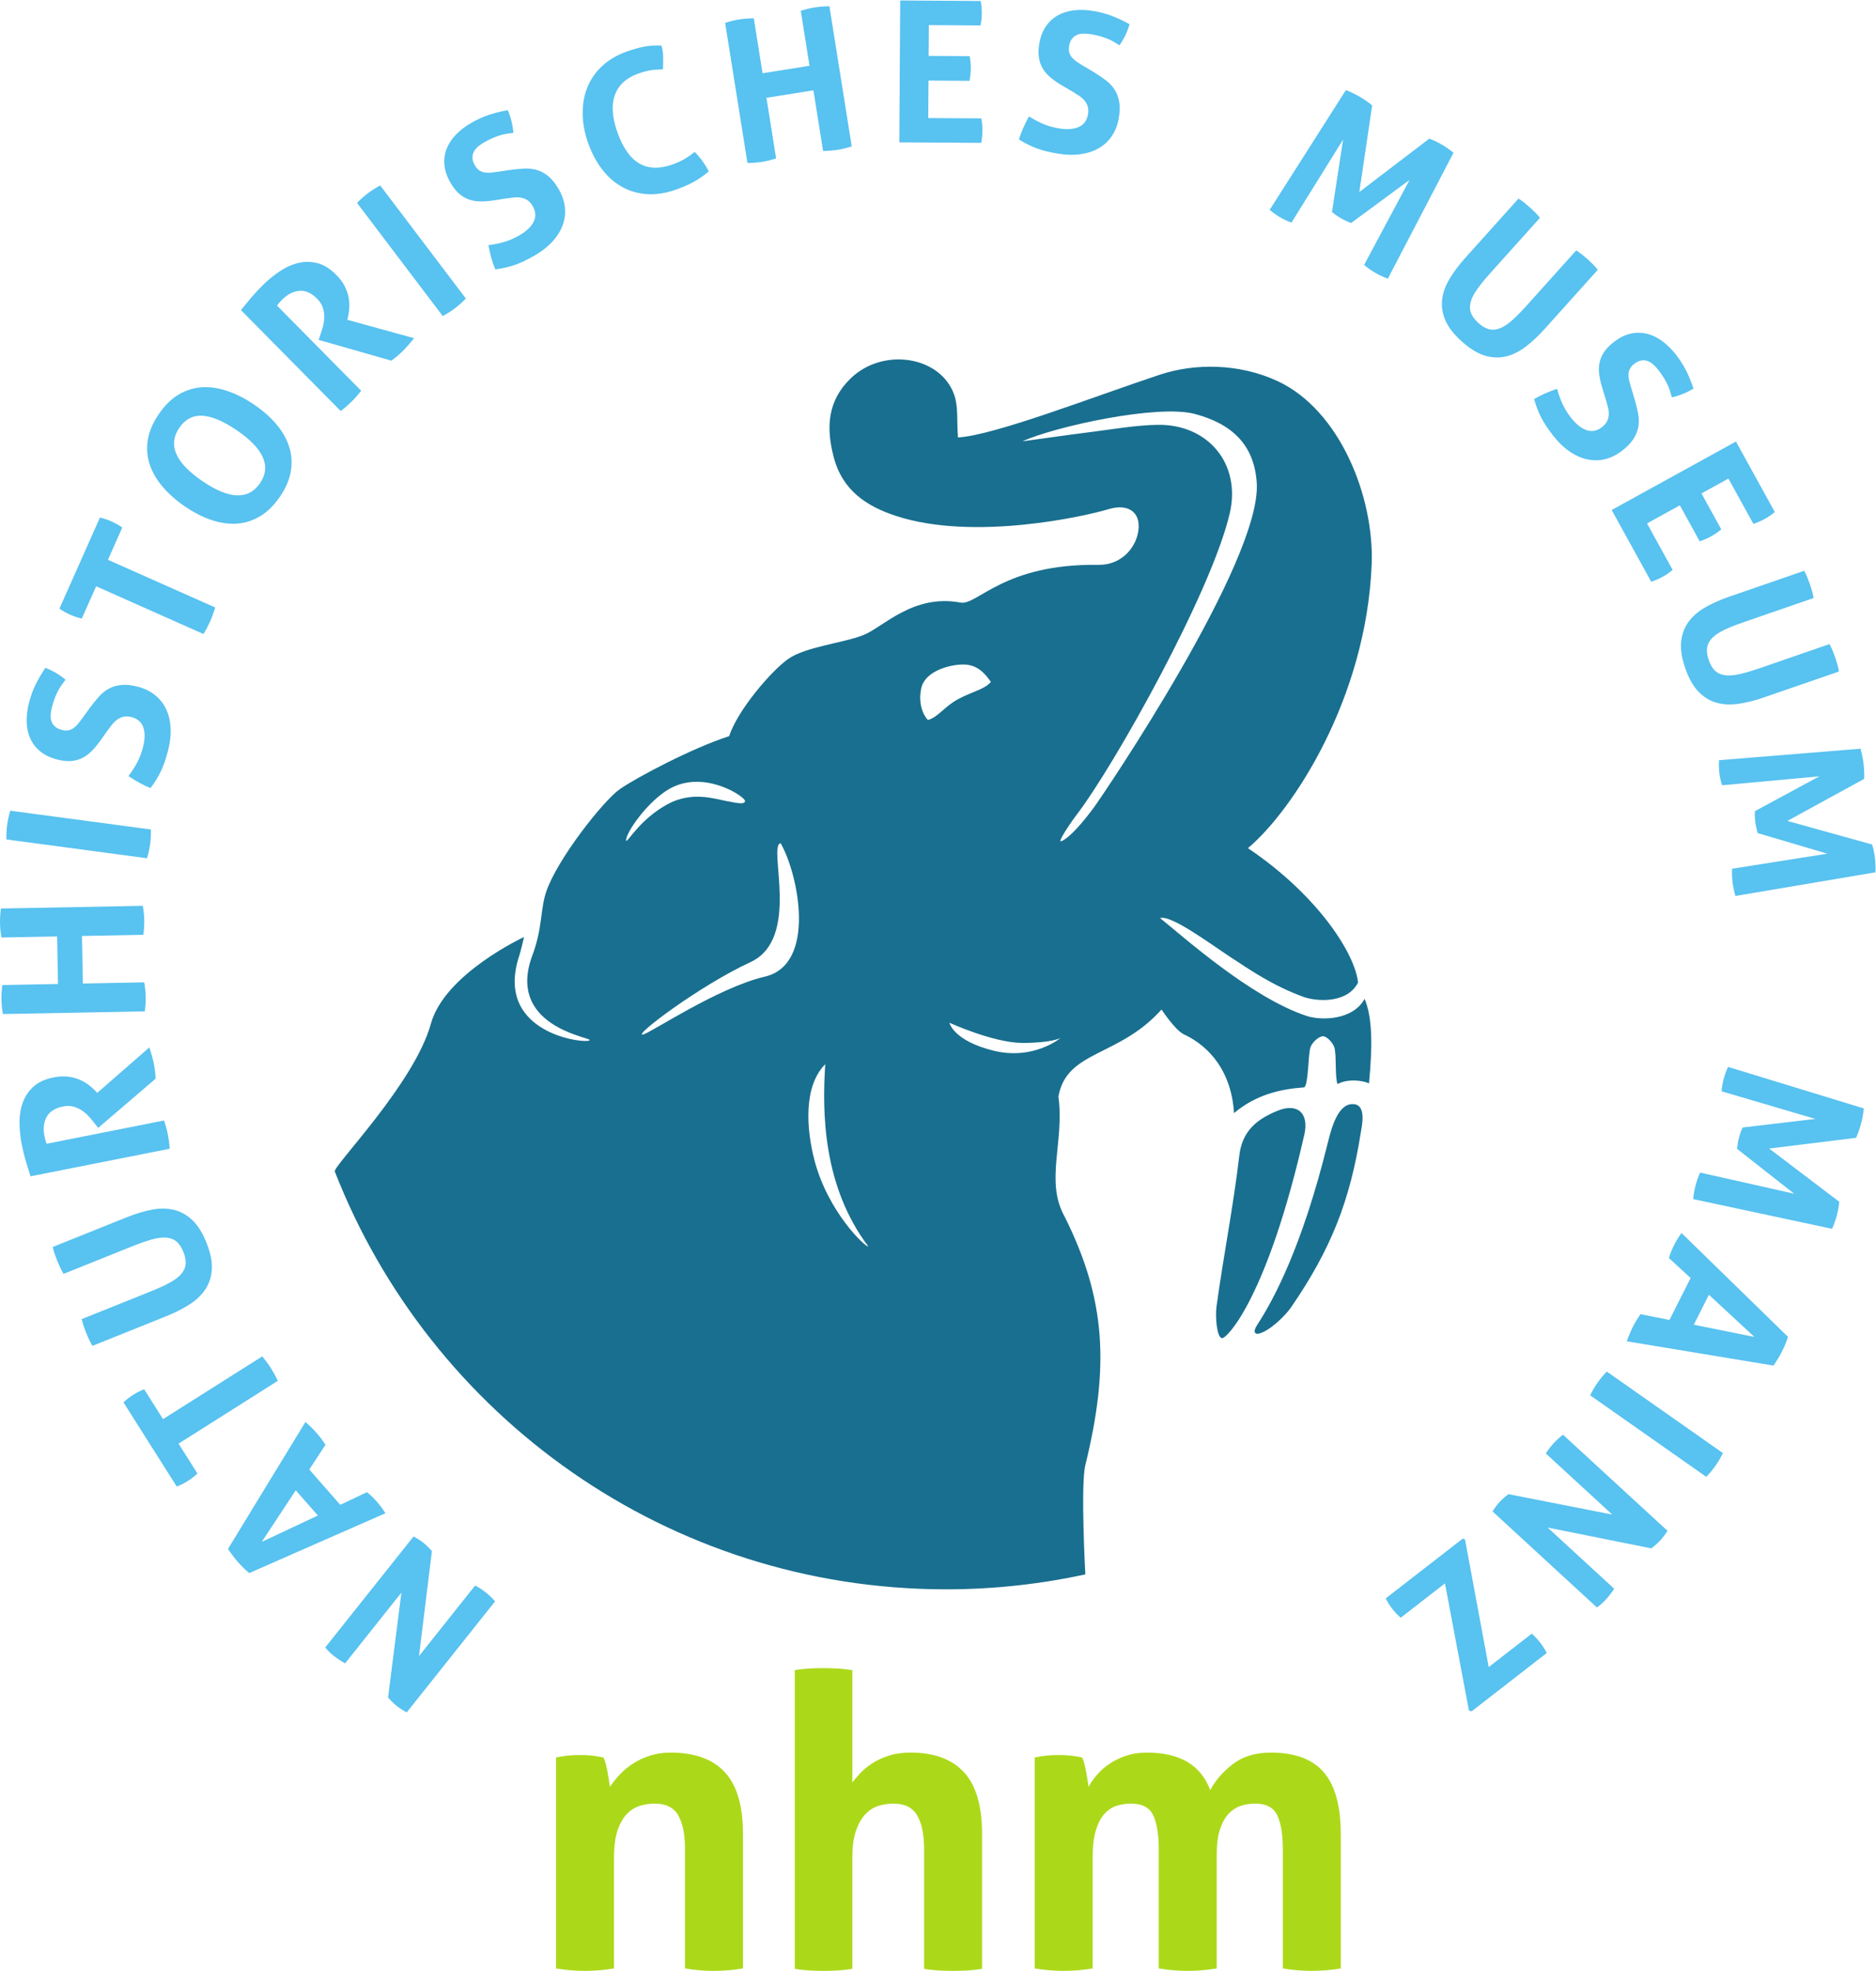
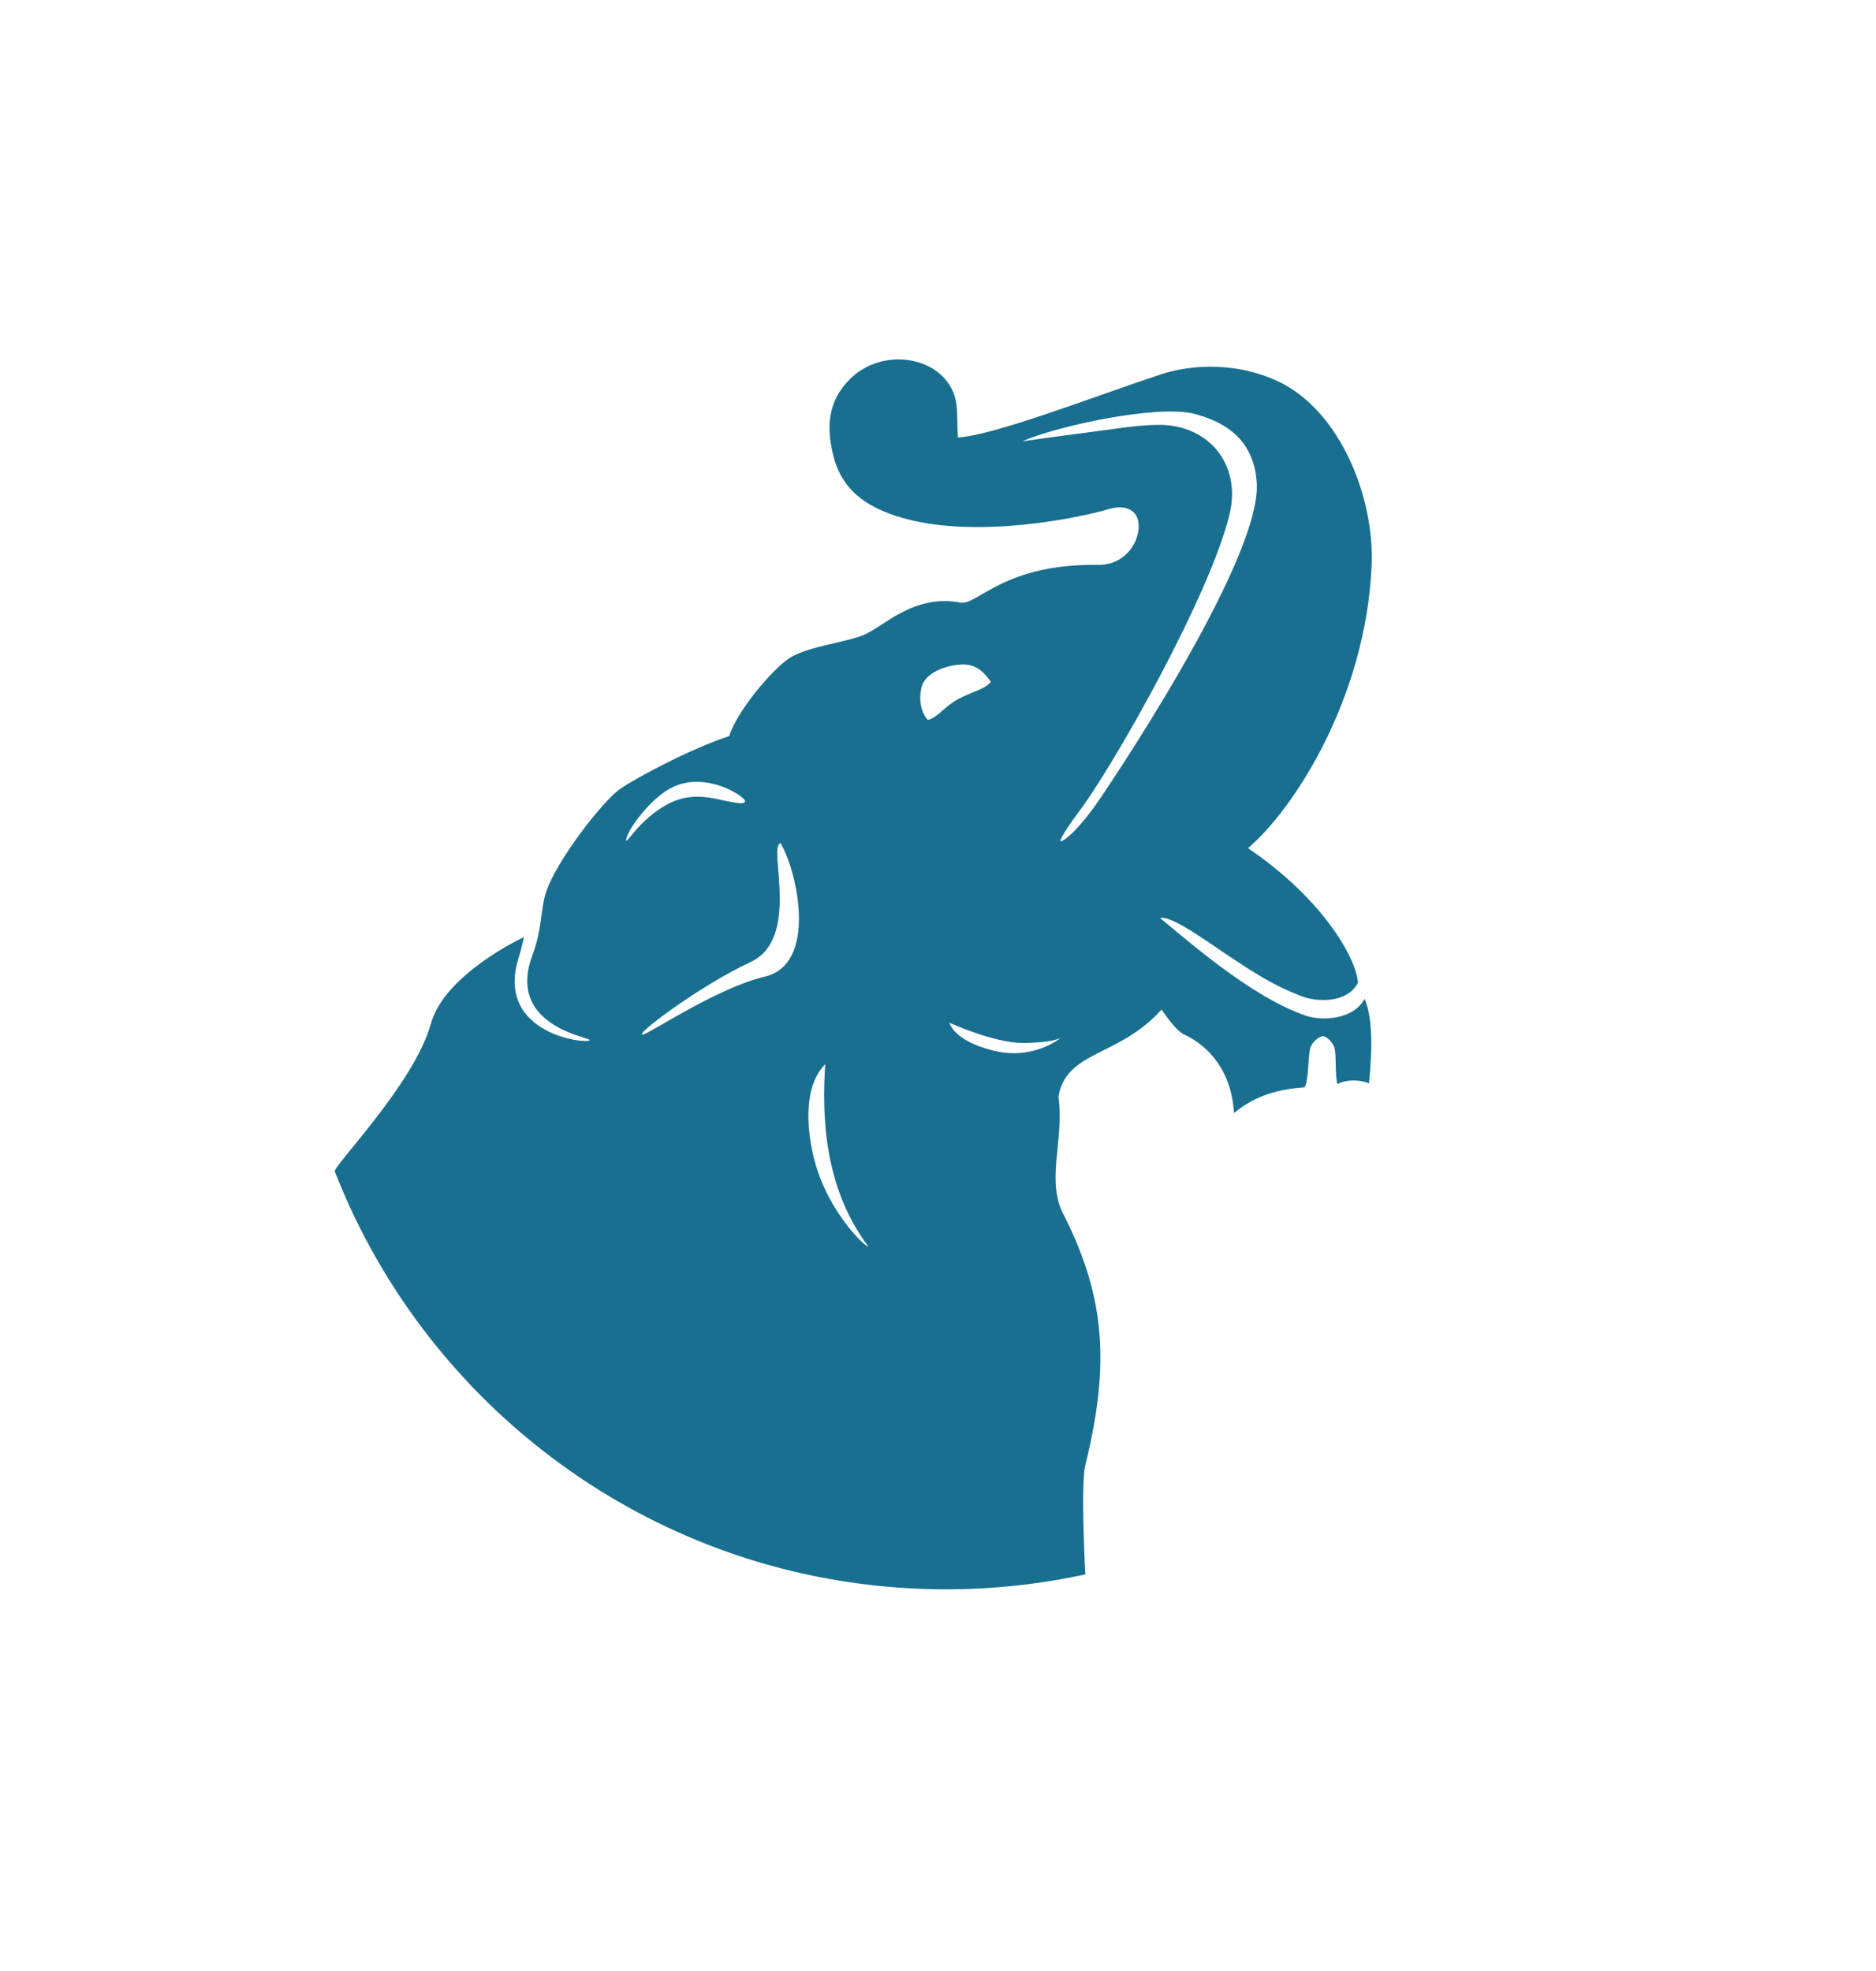
<svg xmlns="http://www.w3.org/2000/svg" viewBox="0 0 464.84 488.427" height="488.427" width="464.84" xml:space="preserve" id="svg2" version="1.1">
  <defs id="defs6" />
  <g transform="matrix(1.333,0,0,-1.333,0,488.427)" id="g10">
    <g transform="scale(0.1)" id="g12">
-       <path id="path14" style="fill:#abd91a;fill-opacity:1;fill-rule:nonzero;stroke:none" d="M 1033.61,4.551 C 1051.82,1.531 1069.76,0 1087.47,0 c 17.7,0 35.66,1.531 53.86,4.551 V 210.141 c 0,21.25 2.28,38.437 6.83,51.578 4.55,13.172 10.49,23.402 17.83,30.722 7.32,7.348 15.55,12.27 24.65,14.809 9.11,2.52 17.95,3.789 26.55,3.789 20.74,0 35.28,-7.348 43.62,-21.988 8.35,-14.672 12.52,-35.672 12.52,-62.973 V 4.551 C 1291.54,1.531 1309.48,0 1327.19,0 c 17.7,0 35.66,1.531 53.86,4.551 V 254.91 c 0,52.09 -11.26,90.27 -33.75,114.551 -22.51,24.269 -56.02,36.398 -100.52,36.398 -14.16,0 -27.06,-1.89 -38.69,-5.679 -11.64,-3.809 -22.13,-8.731 -31.48,-14.809 -9.37,-6.051 -17.58,-12.891 -24.66,-20.461 -7.08,-7.601 -13.15,-15.18 -18.2,-22.781 -0.51,3.543 -1.14,7.851 -1.9,12.91 -0.76,5.043 -1.65,10.242 -2.65,15.551 -1.02,5.308 -2.16,10.351 -3.42,15.172 -1.27,4.808 -2.65,8.457 -4.17,11 -7.09,1.519 -13.92,2.66 -20.48,3.418 -6.58,0.761 -14.17,1.129 -22.76,1.129 -8.61,0 -16.44,-0.368 -23.52,-1.129 -7.09,-0.758 -14.16,-1.899 -21.24,-3.418 z m 443.78,-0.762 c 9.1,-1.5 18.08,-2.52 26.93,-3.027 C 1513.16,0.281 1521.89,0 1530.49,0 c 8.6,0 17.45,0.281 26.56,0.762 9.1,0.508 18.2,1.527 27.31,3.027 V 210.141 c 0,21.25 2.39,38.437 7.2,51.578 4.8,13.172 10.87,23.402 18.21,30.722 7.31,7.348 15.54,12.27 24.63,14.809 9.1,2.52 17.93,3.789 26.54,3.789 20.7,0 35.35,-7.348 43.95,-21.988 8.57,-14.672 12.87,-35.672 12.87,-62.973 V 3.789 c 9.11,-1.5 18.21,-2.52 27.31,-3.027 C 1754.17,0.281 1763.02,0 1771.62,0 c 8.6,0 17.45,0.281 26.55,0.762 9.11,0.508 18.21,1.527 27.31,3.027 V 254.91 c 0,52.09 -11.27,90.27 -33.75,114.551 -22.52,24.269 -55.51,36.398 -98.97,36.398 -15.67,0 -29.56,-2.027 -41.7,-6.05 -12.11,-4.059 -22.47,-9.008 -31.06,-14.809 -8.6,-5.82 -15.8,-11.871 -21.61,-18.199 -5.82,-6.332 -10.5,-11.762 -14.03,-16.313 v 208.614 c -9.11,1.527 -18.21,2.519 -27.31,3.027 -9.11,0.512 -17.96,0.762 -26.56,0.762 -8.6,0 -17.44,-0.25 -26.55,-0.762 -9.1,-0.508 -17.96,-1.5 -26.55,-3.027 z m 445.94,0.762 C 1941.55,1.531 1959.5,0 1977.2,0 c 17.7,0 35.66,1.531 53.87,4.551 V 210.141 c 0,21.25 2.01,38.437 6.07,51.578 4.04,13.172 9.48,23.402 16.31,30.722 6.82,7.348 14.53,12.27 23.13,14.809 8.59,2.52 17.18,3.789 25.8,3.789 20.72,0 34.51,-7.348 41.34,-21.988 6.82,-14.672 10.24,-35.672 10.24,-62.973 V 4.551 C 2172.16,1.531 2190.11,0 2207.82,0 c 17.7,0 35.65,1.531 53.87,4.551 V 216.211 c 0,19.73 2.13,35.789 6.44,48.168 4.3,12.383 9.87,21.992 16.69,28.832 6.83,6.828 14.41,11.5 22.75,14.039 8.36,2.52 16.82,3.789 25.43,3.789 20.73,0 34.51,-7.348 41.33,-21.988 6.84,-14.672 10.25,-35.672 10.25,-62.973 V 4.551 C 2402.79,1.531 2420.73,0 2438.43,0 c 17.71,0 35.67,1.531 53.87,4.551 V 254.141 c 0,52.089 -10.51,90.39 -31.48,114.929 -20.99,24.532 -53.74,36.789 -98.25,36.789 -28.32,0 -51.7,-6.949 -70.16,-20.859 -18.47,-13.898 -32.75,-30.211 -42.86,-48.922 -17.2,46.524 -56.4,69.781 -117.59,69.781 -14.16,0 -26.93,-1.89 -38.31,-5.679 -11.39,-3.809 -21.62,-8.731 -30.73,-14.809 -9.1,-6.051 -16.95,-12.891 -23.51,-20.461 -6.58,-7.601 -11.9,-15.18 -15.94,-22.781 -0.51,3.543 -1.13,7.851 -1.89,12.91 -0.75,5.043 -1.64,10.242 -2.66,15.551 -1.01,5.308 -2.15,10.351 -3.4,15.172 -1.27,4.808 -2.66,8.457 -4.18,11 -7.09,1.519 -13.91,2.66 -20.49,3.418 -6.58,0.761 -14.16,1.129 -22.75,1.129 -8.6,0 -16.44,-0.368 -23.52,-1.129 -7.08,-0.758 -14.16,-1.899 -21.25,-3.418 V 4.551" />
-       <path id="path16" style="fill:#196f8f;fill-opacity:1;fill-rule:nonzero;stroke:none" d="m 2374.8,1599.13 c -36.38,-14.84 -65.64,-36.04 -71.15,-83.39 -10.92,-93.67 -29.44,-186.42 -42.27,-279.94 -2.73,-19.78 0.53,-58.96 10.22,-59.47 9.67,-0.51 84.51,77.17 152.98,378.66 8.99,39.59 -12.77,59.25 -49.78,44.14" />
-       <path id="path18" style="fill:#196f8f;fill-opacity:1;fill-rule:nonzero;stroke:none" d="m 2518.28,1611.11 c -30.8,4.93 -43.31,-44.01 -50.49,-73.02 -46.78,-189.08 -98.67,-287.79 -130.76,-336.95 -9.07,-13.85 -3.71,-18.03 2.83,-16.43 19.94,4.88 48.44,32.05 60.43,49.53 73.47,106.99 109.32,197.17 129.35,325.27 1.47,9.39 10.55,48.11 -11.36,51.6" />
      <path id="path20" style="fill:#196f8f;fill-opacity:1;fill-rule:nonzero;stroke:none" d="m 2033.41,2163.02 c -17.63,-23.91 -43.69,-55.73 -60.56,-62.85 -8.27,-3.49 15.9,32.79 29.37,50.45 69.3,90.87 248.79,411.12 283.55,558.46 21.86,92.68 -40.17,166.56 -133.67,165.22 -41.83,-0.61 -83.61,-8.3 -125.31,-13.5 -41.37,-5.15 -82.62,-11.18 -126.25,-17.16 60.94,27.64 251.23,69.34 320.55,50.87 69.32,-18.49 110.49,-57.56 115,-128.33 9.24,-144.76 -285.04,-579.26 -302.68,-603.16 z M 1846.39,1710.9 c -74.72,18.63 -81.51,51.8 -81.51,51.8 0,0 82.13,-37.53 135.97,-37.53 53.87,0 70.4,9.09 70.4,9.09 0,0 -50.14,-42 -124.86,-23.36 z m -121.53,614.64 c -6.68,6.33 -19.13,27.71 -12.32,59.28 6.8,31.58 52.53,44.05 78.52,43.9 26.01,-0.16 40.05,-16.94 50.83,-32.35 -11.54,-13.85 -33.88,-17.7 -60.06,-31.57 -26.18,-13.85 -37.73,-33.87 -56.97,-39.26 z m -210.89,-818.53 c -14.88,57.08 -21.19,137.1 20.02,178.63 -5.93,-90.02 -4.36,-226.92 80.08,-338.8 -4.06,-2.76 -74.8,63.13 -100.1,160.17 z m -92.06,341.47 c -88.73,-20.87 -212.58,-104.88 -226.76,-107.71 -20.05,-4.01 104.87,90.7 199.84,134.64 94.97,43.93 31.3,216.84 56.05,221.11 33.24,-57.8 67.26,-225.36 -29.13,-248.04 z m -257.95,252.29 c -2.83,12.74 40.4,75.12 82.21,97.78 64.57,35.03 140.01,-16.4 138.74,-23.79 -1.26,-7.38 -16.15,-3.13 -35.98,0.41 -19.85,3.55 -62.93,18.62 -108.43,-6.37 -50.31,-27.64 -72.57,-68.88 -76.54,-68.03 z m 1372.63,-293.58 c -21.36,-39.48 -79.98,-41.17 -108.54,-31.57 -104.16,35 -228.88,147.47 -271.66,181.67 20.41,6.24 90.44,-45.89 128.96,-71.25 38.72,-25.5 80.62,-54.38 136.87,-75 25.14,-9.22 82.09,-12.97 102.13,26.31 -5.18,53.27 -74.63,162.44 -204.63,249.94 83.33,70 219.84,277.95 229.96,527.1 5.1,125.36 -58.78,287.2 -174.96,341.24 -71.67,33.32 -154.2,33.26 -218.3,12.03 -122.75,-40.64 -308.37,-113.12 -375.7,-116.82 -2.39,32.13 0.59,57.05 -6.72,78.46 -24.98,73.18 -132.6,89.64 -192.75,31.35 -43.03,-41.69 -45.93,-90.96 -31.69,-145.79 16.4,-63.27 62.05,-92.1 115.28,-109.71 145.19,-47.98 354.84,-0.18 394.88,12.14 40.04,12.32 64.12,-7.93 55,-46.67 -6.67,-28.34 -32.6,-57.27 -73.33,-56.67 -175.71,2.62 -224.79,-75.92 -255.88,-70.1 -88.35,16.54 -143.73,-45.75 -180.68,-60.46 -36.95,-14.71 -107.91,-21.6 -140.19,-44.68 -32.29,-23.09 -93.89,-95.8 -109.29,-143.2 -68.56,-22 -172.48,-77.02 -203.28,-98.57 -30.81,-21.56 -116.9,-131.07 -136.92,-191.13 -10.95,-32.83 -6.65,-67.28 -25.517,-117.65 -48.473,-129.44 102.327,-151.64 106.297,-157.31 6.19,-8.85 -179.996,5.67 -130.973,155.69 3.914,12.02 6.27,24.29 9.086,35.51 0,0 -147.449,-68.18 -173.109,-161.19 -30.801,-111.65 -182.411,-264.9 -178.579,-274.71 177.219,-454.6 619.165,-776.791 1136.375,-776.791 88.81,0 175.33,9.672 258.71,27.77 0,0 -9.09,166.043 0.02,203.152 44.82,182.979 38.49,307.999 -38.51,461.999 -36.96,65.98 0,138.61 -11.55,223.3 15.51,86.27 111.66,72.39 191.74,161.71 0,0 25.05,-38.45 41.58,-46.19 49.28,-23.1 88.55,-70.86 93.08,-146.38 40.9,34.25 85.89,44.63 130.22,47.81 8.27,3.69 7.37,60.03 11.72,73.9 2.85,9.11 14.39,20.25 23.07,21.2 6.61,0.75 18.7,-11.85 21.48,-20.68 4.37,-13.96 0.8,-54.84 5.96,-68.26 19.7,10.47 46.81,6.78 58.51,1.24 7.09,74.23 5.75,123.51 -8.17,157.26" />
-       <path id="path22" style="fill:#58c2f0;fill-opacity:1;fill-rule:nonzero;stroke:none" d="m 920.273,687.012 c -5.023,5.879 -10.695,11.308 -17.003,16.347 -6.317,5.02 -12.989,9.403 -20.028,13.11 L 778.871,585.301 802.859,780.43 c -5.398,6.172 -10.781,11.39 -16.14,15.648 -4.977,3.961 -10.977,7.793 -18.02,11.524 L 604.492,601.211 c 4.641,-5.582 9.926,-10.723 15.86,-15.43 6.308,-5.019 13.371,-9.703 21.171,-14.043 L 746.121,703.23 721.332,508.25 c 5.211,-6.02 10.68,-11.309 16.426,-15.879 5.363,-4.262 11.461,-8.191 18.301,-11.762 z M 716.449,850.82 c -4.695,7.602 -10.027,14.789 -16,21.602 -5.316,6.058 -11.426,11.918 -18.34,17.578 l -49.629,-23.512 -57.558,65.641 30.051,45.859 c -4.7,7.582 -10.11,14.864 -16.243,21.864 -6.289,7.158 -13.292,14.038 -21,20.618 L 423.824,784.531 c 3.149,-4.722 6.125,-8.941 8.906,-12.672 2.793,-3.75 5.801,-7.461 9.024,-11.109 3.707,-4.262 7.226,-7.988 10.566,-11.238 3.34,-3.262 6.981,-6.563 10.91,-9.942 z m -125.57,-4.218 -104.336,-49.043 63.227,95.921 z m -74.535,250.318 c -1.992,4.51 -4.172,8.86 -6.516,13.02 -2.34,4.16 -4.617,7.99 -6.844,11.51 -2.222,3.51 -4.664,7.03 -7.336,10.56 -2.656,3.52 -5.375,7.02 -8.136,10.47 l -184.449,-116.68 -35.114,55.49 c -6.976,-2.69 -13.886,-6.19 -20.707,-10.51 -6.402,-4.04 -12.308,-8.65 -17.73,-13.8 l 99.039,-156.57 c 6.992,2.68 13.691,6.059 20.094,10.102 6.816,4.316 12.937,9.058 18.347,14.218 l -35.101,55.489 z m -206.985,120.33 c 16.575,6.64 31.172,14.08 43.809,22.32 12.645,8.25 22.434,17.84 29.359,28.79 6.938,10.94 10.703,23.4 11.297,37.35 0.594,13.92 -2.754,29.98 -10.047,48.14 -7.277,18.16 -15.964,32.06 -26.039,41.72 -10.058,9.66 -21.386,16.06 -33.976,19.16 -12.578,3.13 -26.282,3.3 -41.11,0.5 -14.82,-2.78 -30.511,-7.51 -47.082,-14.16 L 98.031,1345.86 c 1.051,-4.59 2.313,-9.02 3.77,-13.3 1.461,-4.3 3,-8.48 4.64,-12.58 1.551,-3.84 3.262,-7.77 5.129,-11.75 1.871,-4.01 4.051,-8.15 6.551,-12.41 l 126.981,50.98 c 13.847,5.57 25.91,9.8 36.187,12.75 10.281,2.93 19.274,4.18 26.973,3.71 7.699,-0.46 14.172,-2.81 19.418,-7.03 5.25,-4.22 9.66,-10.76 13.211,-19.61 3.55,-8.84 4.91,-16.66 4.082,-23.45 -0.832,-6.8 -3.875,-13.01 -9.106,-18.67 -5.238,-5.67 -12.586,-11 -22.043,-15.98 -9.472,-4.98 -21.125,-10.26 -34.961,-15.8 l -126.984,-50.98 c 1.051,-4.59 2.281,-8.96 3.691,-13.14 1.422,-4.18 2.903,-8.21 4.442,-12.05 1.742,-4.32 3.539,-8.48 5.398,-12.47 1.871,-4 4.008,-8.02 6.422,-12.05 z m 6.039,311.22 c -0.226,4.94 -0.675,9.72 -1.335,14.32 -0.672,4.61 -1.403,8.95 -2.211,13.03 -0.813,4.08 -1.825,8.24 -3.028,12.49 -1.222,4.24 -2.5,8.48 -3.836,12.69 L 86.574,1537.73 c -1.586,4.18 -2.894,8.91 -3.934,14.18 -2.711,13.67 -1.379,25.54 3.981,35.58 5.371,10.04 15.609,16.55 30.719,19.55 7.68,1.51 14.652,1.27 20.902,-0.72 6.262,-2.02 11.797,-4.85 16.641,-8.49 4.84,-3.66 9.047,-7.63 12.637,-11.89 3.593,-4.28 6.562,-7.93 8.902,-10.95 l 6.027,-7.78 106.785,91.46 c -0.312,9.15 -1.382,18.29 -3.183,27.4 -1.102,5.53 -2.406,10.88 -3.934,16.06 -1.527,5.17 -3.008,10.11 -4.426,14.83 l -96.921,-84.65 -5.168,5.33 c -3.161,3.36 -7.149,6.82 -11.957,10.36 -4.813,3.53 -10.344,6.61 -16.606,9.22 -6.25,2.64 -13.269,4.43 -21.066,5.38 -7.793,0.93 -16.493,0.46 -26.078,-1.43 -16.07,-3.18 -28.703,-8.99 -37.883,-17.41 -9.168,-8.43 -15.801,-18.41 -19.871,-29.93 -4.07,-11.54 -6.043,-23.95 -5.902,-37.26 0.152,-13.31 1.535,-26.56 4.144,-39.76 2.238,-11.27 4.691,-21.44 7.356,-30.51 2.672,-9.08 5.652,-18.76 8.941,-29.09 z m -46.25,255.42 c 1.29,9.08 1.852,18.14 1.68,27.18 -0.16,8.57 -1.066,17.46 -2.707,26.74 l -114.058,-2.18 -1.68,88.4 114.058,2.17 c 1.297,9.07 1.86,18.13 1.688,27.18 -0.168,8.56 -1.066,17.47 -2.707,26.74 L 1.707,1975.11 c -1.285,-9.33 -1.844,-18.38 -1.676,-27.19 0.168,-8.8 1.066,-17.72 2.707,-26.73 l 103.434,1.96 1.672,-88.39 -103.426,-1.96 c -1.289,-9.33 -1.859,-18.39 -1.688,-27.19 0.168,-8.8 1.07,-17.71 2.707,-26.73 z m 4.192,284.67 c 2.66,8.77 4.582,17.66 5.781,26.62 1.129,8.49 1.594,17.43 1.363,26.84 l -261.433,34.9 c -2.688,-9.01 -4.606,-17.88 -5.777,-26.61 -1.164,-8.72 -1.621,-17.68 -1.363,-26.84 z m -73.246,237.69 c 2.777,3.82 5.586,7.5 8.418,11.04 2.84,3.56 5.98,6.58 9.418,9.09 3.453,2.5 7.328,4.26 11.64,5.29 4.313,0.99 9.301,0.76 14.981,-0.73 11.351,-3 18.679,-9.5 21.992,-19.48 3.305,-9.98 2.996,-22.4 -0.934,-37.3 -2.625,-9.93 -6.089,-19.02 -10.41,-27.22 -4.32,-8.23 -9.801,-16.78 -16.437,-25.64 6.879,-4.6 13.789,-8.83 20.742,-12.68 6.945,-3.87 13.758,-7.05 20.43,-9.57 3.918,5.28 7.429,10.43 10.515,15.44 3.09,5 5.903,10.14 8.434,15.41 2.527,5.27 4.84,10.93 6.937,16.94 2.102,6.03 4.18,12.94 6.243,20.75 4.175,15.84 5.859,30.38 5.054,43.62 -0.793,13.24 -3.656,24.93 -8.566,35.08 -4.906,10.14 -11.758,18.72 -20.528,25.72 -8.781,6.98 -19.199,12.08 -31.261,15.26 -11.582,3.06 -21.711,4.21 -30.379,3.47 -8.672,-0.74 -16.449,-2.93 -23.352,-6.54 -6.898,-3.63 -13.211,-8.61 -18.929,-14.93 -5.711,-6.33 -11.543,-13.52 -17.454,-21.58 l -13.777,-19.12 c -2.348,-3.17 -4.762,-6.33 -7.242,-9.46 -2.469,-3.15 -5.199,-5.84 -8.195,-8.09 -3.004,-2.24 -6.313,-3.78 -9.946,-4.59 -3.625,-0.81 -7.797,-0.59 -12.539,0.66 -5.894,1.56 -10.41,3.88 -13.519,6.99 -3.098,3.09 -5.16,6.53 -6.18,10.36 -1.016,3.8 -1.34,7.86 -0.949,12.2 0.383,4.32 1.101,8.48 2.16,12.52 1.754,6.61 3.613,12.45 5.57,17.5 1.957,5.04 3.969,9.51 6,13.4 2.043,3.87 4.25,7.47 6.641,10.77 2.379,3.28 4.758,6.52 7.109,9.69 -11.621,9.63 -24.101,16.98 -37.441,22.02 -7.07,-10.53 -13.07,-20.77 -17.969,-30.74 -4.91,-9.96 -8.949,-20.96 -12.137,-33.02 -3.492,-13.24 -5.055,-25.61 -4.664,-37.08 0.383,-11.5 2.711,-21.84 6.981,-31.07 4.269,-9.22 10.461,-17.12 18.59,-23.68 8.133,-6.57 18.227,-11.45 30.289,-14.64 9.929,-2.61 18.769,-3.62 26.523,-3.02 7.75,0.62 14.758,2.5 21.031,5.66 6.27,3.13 12.075,7.43 17.426,12.85 5.352,5.41 10.621,11.73 15.82,18.96 z m 178.054,179.18 c 2.665,4.17 5.075,8.39 7.235,12.64 2.156,4.26 4.09,8.29 5.777,12.08 1.692,3.8 3.258,7.8 4.719,11.97 1.449,4.17 2.851,8.37 4.195,12.59 l -199.433,88.7 26.687,59.98 c -6.105,4.33 -12.848,8.14 -20.226,11.41 -6.922,3.09 -14.039,5.44 -21.34,7.08 l -75.278,-169.26 c 6.11,-4.32 12.625,-8.02 19.543,-11.1 7.375,-3.28 14.715,-5.74 22.012,-7.38 l 26.691,60 z m 162.594,303.22 c 2.5,15.76 1.367,30.91 -3.371,45.42 -4.738,14.5 -12.641,28.29 -23.711,41.35 -11.066,13.04 -24.672,25.1 -40.816,36.15 -16.145,11.04 -32.414,19.43 -48.789,25.16 -16.383,5.73 -32.235,8.22 -47.575,7.46 -15.335,-0.77 -29.91,-5.18 -43.707,-13.21 -13.804,-8.04 -26.304,-20.23 -37.48,-36.59 -11.191,-16.34 -18.031,-32.4 -20.531,-48.17 -2.5,-15.78 -1.328,-30.96 3.508,-45.53 4.851,-14.58 12.902,-28.46 24.171,-41.65 11.27,-13.2 24.981,-25.32 41.118,-36.38 16.152,-11.04 32.308,-19.36 48.492,-24.96 16.179,-5.58 31.879,-7.97 47.121,-7.13 15.238,0.83 29.758,5.27 43.558,13.32 13.801,8.03 26.293,20.23 37.481,36.58 11.191,16.34 18.031,32.41 20.531,48.18 M 375.879,2769.9 c -50.051,34.25 -64.231,67.22 -42.551,98.91 10.914,15.94 25.223,23.4 42.91,22.42 17.692,-1.01 39.055,-10.06 64.075,-27.18 50.058,-34.27 64.378,-67.03 42.968,-98.31 -21.547,-31.48 -57.34,-30.11 -107.402,4.16 m 257.391,130.11 c 3.992,2.91 7.73,5.92 11.21,9 3.469,3.1 6.692,6.1 9.653,9.03 2.957,2.92 5.867,6.06 8.75,9.41 2.871,3.36 5.695,6.76 8.488,10.19 l -156.508,158.39 c 2.61,3.61 5.828,7.32 9.657,11.1 9.921,9.79 20.539,15.22 31.871,16.28 11.339,1.06 22.418,-3.89 33.25,-14.86 5.5,-5.57 9.136,-11.51 10.922,-17.82 1.765,-6.34 2.468,-12.51 2.089,-18.56 -0.382,-6.06 -1.375,-11.76 -2.949,-17.11 -1.594,-5.35 -3.004,-9.85 -4.242,-13.46 l -3.16,-9.33 135.172,-38.67 c 7.461,5.31 14.5,11.23 21.117,17.78 4.004,3.95 7.742,7.98 11.219,12.12 3.484,4.13 6.793,8.09 9.933,11.87 l -124.051,34.21 1.598,7.24 c 1.07,4.49 1.754,9.73 2.043,15.69 0.297,5.95 -0.184,12.26 -1.441,18.93 -1.258,6.67 -3.637,13.52 -7.137,20.55 -3.512,7.02 -8.691,14.01 -15.574,20.97 -11.508,11.66 -23.321,18.99 -35.399,22 -12.09,3.01 -24.066,3.04 -35.929,0.09 -11.872,-2.96 -23.309,-8.17 -34.332,-15.63 -11.028,-7.45 -21.329,-15.9 -30.887,-25.36 -8.184,-8.08 -15.32,-15.73 -21.41,-22.95 -6.09,-7.25 -12.539,-15.07 -19.34,-23.5 z m 189.668,176.54 c 8.101,4.29 15.761,9.17 22.976,14.63 6.824,5.17 13.496,11.13 20.02,17.93 l -159.223,210.27 c -8.297,-4.45 -15.949,-9.32 -22.973,-14.65 -7.019,-5.31 -13.687,-11.28 -20.015,-17.92 z m 118.632,218.74 c 4.668,0.67 9.258,1.25 13.789,1.7 4.524,0.46 8.883,0.32 13.082,-0.38 4.2,-0.72 8.168,-2.27 11.903,-4.64 3.738,-2.38 7.058,-6.12 9.949,-11.22 5.785,-10.21 6.277,-19.99 1.449,-29.34 -4.824,-9.34 -13.929,-17.8 -27.344,-25.41 -8.929,-5.06 -17.843,-8.92 -26.738,-11.58 -8.898,-2.65 -18.836,-4.71 -29.828,-6.15 1.52,-8.14 3.328,-16.04 5.43,-23.7 2.09,-7.68 4.582,-14.78 7.429,-21.3 6.532,0.89 12.661,1.96 18.403,3.26 5.726,1.28 11.367,2.86 16.918,4.74 5.543,1.87 11.191,4.18 16.968,6.88 5.77,2.72 12.172,6.06 19.192,10.04 14.248,8.08 25.828,17.03 34.738,26.87 8.9,9.82 15.26,20.04 19.1,30.65 3.82,10.6 5.17,21.48 4.04,32.65 -1.13,11.17 -4.77,22.18 -10.92,33.03 -5.91,10.41 -12.16,18.47 -18.76,24.15 -6.59,5.68 -13.59,9.72 -20.999,12.12 -7.406,2.41 -15.383,3.45 -23.902,3.12 -8.528,-0.34 -17.739,-1.2 -27.625,-2.61 l -23.313,-3.5 c -3.91,-0.54 -7.859,-1.02 -11.832,-1.44 -3.976,-0.43 -7.804,-0.36 -11.508,0.22 -3.703,0.57 -7.109,1.87 -10.23,3.9 -3.117,2.03 -5.879,5.17 -8.289,9.42 -3.02,5.32 -4.504,10.17 -4.457,14.55 0.047,4.39 1.066,8.27 3.086,11.66 2.012,3.4 4.699,6.47 8.058,9.22 3.36,2.74 6.852,5.13 10.469,7.19 5.953,3.38 11.422,6.13 16.402,8.25 4.981,2.11 9.583,3.8 13.79,5.07 4.199,1.25 8.308,2.19 12.343,2.79 4.02,0.58 7.981,1.15 11.899,1.69 -1.219,15.04 -4.692,29.1 -10.418,42.15 -12.473,-2.28 -23.996,-5.15 -34.543,-8.61 -10.551,-3.46 -21.25,-8.25 -32.098,-14.41 -11.922,-6.75 -21.844,-14.27 -29.793,-22.57 -7.937,-8.3 -13.719,-17.21 -17.328,-26.7 -3.613,-9.5 -4.93,-19.45 -3.949,-29.86 0.976,-10.42 4.547,-21.03 10.699,-31.88 5.066,-8.95 10.531,-15.97 16.383,-21.08 5.848,-5.12 12.098,-8.82 18.726,-11.1 6.637,-2.28 13.762,-3.44 21.379,-3.49 7.614,-0.04 15.821,0.6 24.618,1.95 z m 330.07,72.76 c -6.03,-3.46 -13.31,-6.73 -21.82,-9.77 -47.65,-17.12 -81.55,2.41 -101.72,58.56 -10.17,28.31 -11.92,51.79 -5.23,70.43 6.69,18.64 21.08,31.94 43.18,39.87 8.51,3.05 16.09,5.13 22.71,6.21 6.63,1.07 14.46,1.69 23.52,1.81 0.36,7.68 0.51,15.2 0.46,22.58 -0.06,7.39 -1.09,14.62 -3.11,21.68 -12.39,0.5 -23.49,-0.24 -33.31,-2.21 -9.82,-1.97 -20.25,-4.94 -31.3,-8.9 -18.64,-6.69 -34.11,-15.89 -46.41,-27.58 -12.3,-11.7 -21.39,-25.1 -27.27,-40.21 -5.88,-15.1 -8.63,-31.48 -8.26,-49.16 0.36,-17.66 3.86,-35.7 10.47,-54.11 6.61,-18.41 15.26,-34.54 25.95,-48.36 10.68,-13.84 23.08,-24.66 37.18,-32.46 14.1,-7.78 29.66,-12.2 46.66,-13.24 17,-1.05 35.29,1.95 54.85,8.98 11.05,3.97 21.1,8.35 30.16,13.17 9.05,4.8 18.78,11.54 29.18,20.22 -3.41,6.58 -7.31,12.9 -11.7,19 -4.39,6.07 -9.25,11.8 -14.55,17.17 -7.07,-5.65 -13.61,-10.21 -19.64,-13.68 m 117.74,-6.92 c 9.16,-0.03 18.22,0.67 27.16,2.09 8.45,1.35 17.14,3.48 26.09,6.39 l -17.94,112.66 87.31,13.91 17.94,-112.68 c 9.16,-0.02 18.22,0.68 27.16,2.11 8.45,1.34 17.14,3.47 26.09,6.38 l -41.47,260.47 c -9.41,-0.01 -18.46,-0.71 -27.16,-2.09 -8.69,-1.4 -17.39,-3.53 -26.1,-6.4 l 16.27,-102.16 -87.3,-13.89 -16.27,102.16 c -9.41,-0.01 -18.46,-0.72 -27.16,-2.1 -8.69,-1.38 -17.39,-3.51 -26.1,-6.38 z m 282.27,38.38 152.19,-0.98 c 1.51,7.34 2.29,15.03 2.34,23.11 0.05,7.57 -0.64,15.04 -2.06,22.39 l -98.68,0.61 0.45,69.7 76.29,-0.48 c 1.52,7.57 2.31,15.27 2.37,23.1 0.03,7.34 -0.65,14.92 -2.07,22.75 l -76.3,0.48 0.36,57.24 96.11,-0.61 c 1.51,7.33 2.3,15.02 2.35,23.09 0.03,7.58 -0.64,15.05 -2.06,22.39 l -149.62,0.95 z m 322.25,94.13 c 4.04,-2.43 7.96,-4.91 11.75,-7.42 3.78,-2.51 7.08,-5.38 9.87,-8.59 2.8,-3.22 4.89,-6.92 6.27,-11.14 1.39,-4.21 1.58,-9.2 0.59,-14.97 -1.99,-11.57 -7.81,-19.45 -17.46,-23.61 -9.66,-4.17 -22.07,-4.95 -37.26,-2.35 -10.13,1.75 -19.47,4.42 -28.04,7.99 -8.55,3.59 -17.54,8.29 -26.96,14.14 -3.98,-7.25 -7.59,-14.52 -10.82,-21.77 -3.24,-7.26 -5.82,-14.32 -7.74,-21.19 5.6,-3.44 11.03,-6.49 16.29,-9.14 5.25,-2.63 10.62,-4.98 16.1,-7.05 5.47,-2.06 11.3,-3.85 17.49,-5.43 6.18,-1.55 13.24,-3.01 21.2,-4.38 16.14,-2.78 30.77,-3.19 43.9,-1.23 13.12,1.96 24.51,5.83 34.2,11.61 9.66,5.77 17.61,13.34 23.82,22.69 6.2,9.36 10.36,20.18 12.47,32.47 2.04,11.8 2.3,22 0.8,30.58 -1.51,8.57 -4.36,16.13 -8.56,22.69 -4.22,6.55 -9.73,12.4 -16.52,17.55 -6.82,5.12 -14.49,10.3 -23.02,15.5 l -20.26,12.05 c -3.37,2.06 -6.72,4.18 -10.07,6.38 -3.34,2.19 -6.26,4.67 -8.76,7.46 -2.5,2.79 -4.32,5.96 -5.44,9.5 -1.13,3.55 -1.28,7.73 -0.44,12.54 1.03,6.03 2.96,10.72 5.76,14.09 2.81,3.35 6.08,5.71 9.79,7.07 3.7,1.34 7.71,2.01 12.07,2.01 4.33,0 8.55,-0.36 12.65,-1.06 6.74,-1.16 12.73,-2.5 17.93,-4.02 5.19,-1.51 9.82,-3.13 13.87,-4.81 4.04,-1.69 7.81,-3.57 11.31,-5.66 3.49,-2.09 6.91,-4.17 10.27,-6.24 8.6,12.41 14.82,25.49 18.67,39.22 -11.1,6.12 -21.83,11.2 -32.18,15.22 -10.36,4.02 -21.67,7.07 -33.97,9.2 -13.49,2.32 -25.94,2.79 -37.35,1.4 -11.4,-1.39 -21.52,-4.61 -30.32,-9.67 -8.82,-5.07 -16.14,-11.92 -21.98,-20.6 -5.84,-8.67 -9.81,-19.15 -11.92,-31.44 -1.75,-10.14 -1.97,-19.02 -0.69,-26.69 1.29,-7.66 3.77,-14.48 7.46,-20.46 3.68,-5.97 8.45,-11.37 14.33,-16.23 5.86,-4.86 12.62,-9.56 20.28,-14.1 z m 366.19,-219.66 c 6.44,-5.46 13.04,-10.16 19.81,-14.09 6.35,-3.7 13.25,-6.88 20.75,-9.55 l 95.91,154.27 -20.65,-134.47 c 2.58,-2.34 5.19,-4.43 7.82,-6.25 2.61,-1.81 5.3,-3.51 8.04,-5.11 3.18,-1.86 6.44,-3.55 9.79,-5.07 3.35,-1.53 6.63,-2.95 9.84,-4.25 l 108.72,80.13 -84.47,-157.97 c 6.23,-5.33 12.94,-10.09 20.13,-14.29 7.18,-4.19 15.15,-7.99 23.92,-11.39 l 122.08,234.13 c -6.66,5.57 -14,10.71 -22.02,15.39 -8.04,4.68 -15.69,8.3 -22.98,10.85 l -130.01,-99.15 23.85,161.05 c -7.29,5.95 -15.06,11.32 -23.29,16.13 -7.82,4.55 -16.32,8.66 -25.52,12.32 z m 363.6,-89.27 c -11.93,-13.28 -21.75,-26.4 -29.45,-39.37 -7.7,-12.97 -12.25,-25.9 -13.63,-38.78 -1.39,-12.89 0.72,-25.73 6.35,-38.51 5.62,-12.75 15.71,-25.68 30.27,-38.76 14.55,-13.07 28.48,-21.71 41.78,-25.94 13.3,-4.22 26.29,-4.96 38.96,-2.19 12.66,2.75 25.02,8.65 37.09,17.7 12.07,9.06 24.09,20.22 36.01,33.5 l 99.01,110.27 c -2.97,3.65 -6.04,7.08 -9.24,10.28 -3.22,3.2 -6.45,6.28 -9.72,9.22 -3.11,2.78 -6.36,5.53 -9.81,8.31 -3.43,2.75 -7.21,5.5 -11.34,8.22 l -91.42,-101.8 c -9.97,-11.11 -18.92,-20.24 -26.85,-27.42 -7.93,-7.19 -15.45,-12.26 -22.55,-15.24 -7.12,-2.98 -13.96,-3.74 -20.54,-2.28 -6.57,1.47 -13.4,5.38 -20.5,11.76 -7.09,6.38 -11.78,12.78 -14.02,19.25 -2.26,6.45 -2.29,13.39 -0.08,20.78 2.2,7.39 6.44,15.41 12.73,24.05 6.29,8.65 14.42,18.54 24.39,29.64 l 91.43,101.8 c -2.97,3.65 -6.01,7.03 -9.12,10.16 -3.12,3.12 -6.23,6.07 -9.31,8.85 -3.46,3.11 -6.92,6.02 -10.34,8.8 -3.44,2.74 -7.14,5.42 -11.08,7.97 z m 261.56,-264.31 c 1.35,-4.53 2.57,-9 3.67,-13.4 1.09,-4.41 1.6,-8.74 1.5,-13.01 -0.1,-4.26 -1.06,-8.4 -2.88,-12.44 -1.81,-4.04 -5.04,-7.86 -9.67,-11.46 -9.27,-7.2 -18.88,-9.09 -28.82,-5.65 -9.94,3.43 -19.63,11.22 -29.08,23.4 -6.29,8.12 -11.4,16.39 -15.3,24.8 -3.91,8.42 -7.37,17.97 -10.39,28.63 -7.83,-2.67 -15.39,-5.6 -22.67,-8.77 -7.28,-3.19 -13.95,-6.66 -20,-10.42 1.81,-6.33 3.77,-12.25 5.88,-17.74 2.09,-5.49 4.46,-10.84 7.1,-16.06 2.67,-5.22 5.75,-10.48 9.26,-15.8 3.52,-5.32 7.75,-11.18 12.7,-17.55 10.04,-12.94 20.56,-23.12 31.58,-30.53 11,-7.39 22.03,-12.21 33.07,-14.48 11.05,-2.27 22.01,-2.03 32.9,0.69 10.89,2.73 21.26,7.91 31.11,15.56 9.47,7.35 16.53,14.69 21.21,22.03 4.67,7.35 7.66,14.85 8.98,22.53 1.3,7.68 1.19,15.71 -0.37,24.09 -1.55,8.4 -3.74,17.39 -6.53,26.98 l -6.83,22.56 c -1.09,3.79 -2.13,7.63 -3.13,11.5 -1,3.87 -1.47,7.67 -1.44,11.42 0.03,3.74 0.83,7.31 2.4,10.69 1.56,3.37 4.26,6.56 8.13,9.56 4.83,3.75 9.42,5.91 13.76,6.5 4.34,0.59 8.34,0.13 11.98,-1.39 3.65,-1.49 7.06,-3.71 10.28,-6.64 3.2,-2.94 6.08,-6.04 8.63,-9.32 4.19,-5.41 7.7,-10.43 10.52,-15.05 2.81,-4.63 5.14,-8.94 7,-12.91 1.85,-3.99 3.36,-7.92 4.53,-11.82 1.16,-3.89 2.29,-7.73 3.38,-11.53 14.71,3.37 28.12,8.83 40.22,16.36 -4.05,12.02 -8.55,23 -13.48,32.95 -4.94,9.95 -11.23,19.85 -18.88,29.7 -8.4,10.81 -17.27,19.55 -26.63,26.23 -9.36,6.66 -19,11.11 -28.92,13.3 -9.91,2.22 -19.95,2.09 -30.1,-0.38 -10.16,-2.47 -20.17,-7.53 -30.02,-15.17 -8.11,-6.3 -14.28,-12.72 -18.5,-19.24 -4.23,-6.52 -6.99,-13.23 -8.29,-20.14 -1.31,-6.88 -1.43,-14.1 -0.37,-21.65 1.05,-7.54 2.87,-15.56 5.46,-24.08 z m 10.58,-204.45 73.49,-133.33 c 7.13,2.26 14.23,5.33 21.3,9.22 6.63,3.66 12.82,7.9 18.53,12.74 l -47.62,86.42 61.04,33.64 36.83,-66.83 c 7.34,2.37 14.44,5.45 21.3,9.23 6.41,3.53 12.71,7.84 18.86,12.91 l -36.83,66.82 50.12,27.61 46.39,-84.17 c 7.13,2.26 14.23,5.34 21.3,9.23 6.63,3.65 12.81,7.91 18.53,12.73 l -72.24,131.08 z m 217.83,-161.35 c -16.88,-5.82 -31.83,-12.54 -44.85,-20.14 -13.04,-7.61 -23.28,-16.7 -30.74,-27.3 -7.47,-10.6 -11.85,-22.86 -13.13,-36.74 -1.27,-13.9 1.27,-30.09 7.66,-48.6 6.39,-18.48 14.37,-32.8 23.95,-42.95 9.58,-10.14 20.57,-17.08 33,-20.82 12.41,-3.73 26.09,-4.58 41.04,-2.51 14.94,2.05 30.85,6 47.72,11.82 l 140.09,48.37 c -0.83,4.64 -1.86,9.13 -3.11,13.49 -1.25,4.34 -2.58,8.61 -4.03,12.77 -1.35,3.93 -2.86,7.94 -4.54,12.02 -1.66,4.07 -3.63,8.3 -5.92,12.69 l -129.34,-44.65 c -14.1,-4.87 -26.36,-8.53 -36.77,-10.97 -10.42,-2.42 -19.46,-3.21 -27.12,-2.36 -7.67,0.84 -14.02,3.49 -19.06,7.97 -5.03,4.47 -9.11,11.21 -12.23,20.22 -3.1,9.02 -4.08,16.9 -2.92,23.63 1.17,6.75 4.51,12.82 10.01,18.22 5.52,5.39 13.13,10.35 22.82,14.86 9.69,4.5 21.6,9.2 35.7,14.06 l 129.33,44.67 c -0.82,4.63 -1.84,9.06 -3.04,13.3 -1.21,4.25 -2.49,8.33 -3.84,12.26 -1.52,4.39 -3.12,8.63 -4.78,12.7 -1.67,4.09 -3.61,8.22 -5.82,12.36 z m -18.32,-303.8 c -0.46,-8.42 -0.22,-16.52 0.72,-24.31 0.88,-7.27 2.52,-14.71 4.91,-22.3 l 180.89,16.66 -119.67,-64.7 c -0.31,-3.49 -0.41,-6.83 -0.27,-10.01 0.14,-3.18 0.4,-6.36 0.78,-9.51 0.44,-3.64 1.05,-7.27 1.87,-10.86 0.8,-3.6 1.65,-7.06 2.54,-10.41 l 129.52,-38.31 -176.93,-28.01 c -0.5,-8.19 -0.24,-16.41 0.75,-24.67 1.01,-8.24 2.79,-16.9 5.36,-25.95 l 260.36,43.99 c 0.43,8.67 0.08,17.63 -1.03,26.85 -1.11,9.22 -2.85,17.52 -5.22,24.87 l -157.52,43.8 142.8,78.2 c 0.34,9.41 -0.06,18.84 -1.2,28.31 -1.09,8.98 -2.94,18.23 -5.57,27.77 z m 16.83,-570.16 c -3.54,-7.66 -6.32,-15.27 -8.31,-22.84 -1.87,-7.1 -3.1,-14.61 -3.68,-22.56 l 174.26,-51.31 -135.1,-15.93 c -1.58,-3.12 -2.9,-6.2 -3.94,-9.2 -1.05,-3.01 -1.98,-6.06 -2.79,-9.13 -0.94,-3.55 -1.7,-7.14 -2.28,-10.79 -0.58,-3.64 -1.07,-7.16 -1.47,-10.6 l 106.22,-83.43 -174.78,39.3 c -3.47,-7.43 -6.27,-15.17 -8.4,-23.2 -2.12,-8.04 -3.65,-16.74 -4.61,-26.1 l 258.2,-55.26 c 3.61,7.91 6.59,16.35 8.97,25.34 2.37,8.98 3.81,17.32 4.32,25.03 l -130.21,98.87 161.58,19.95 c 3.79,8.62 6.9,17.53 9.33,26.75 2.31,8.75 4.01,18.04 5.08,27.87 z m -86.52,-308.78 c -5.28,-7.19 -9.95,-14.83 -14.03,-22.91 -3.63,-7.21 -6.78,-15.08 -9.43,-23.6 l 40.38,-37.22 -39.33,-77.95 -53.77,10.7 c -5.28,-7.19 -10,-14.94 -14.19,-23.24 -4.3,-8.52 -8.05,-17.58 -11.25,-27.19 l 272.64,-45.12 c 3.2,4.69 6.01,9.03 8.43,13.01 2.41,3.99 4.73,8.15 6.93,12.52 2.54,5.02 4.69,9.69 6.45,14.01 1.77,4.31 3.48,8.92 5.14,13.84 z m 50.93,-114.85 84.53,-78.39 -112.62,22.71 z m -189.83,-142.79 c -6.39,-6.56 -12.19,-13.55 -17.4,-20.96 -4.91,-7.01 -9.44,-14.72 -13.58,-23.18 l 215.85,-151.56 c 6.55,6.781 12.35,13.75 17.4,20.96 5.06,7.2 9.59,14.918 13.59,23.18 z m -81.3,-117.482 c -6.21,-4.566 -12.05,-9.84 -17.52,-15.777 -5.44,-5.941 -10.29,-12.289 -14.51,-19.039 l 123.38,-113.5 -192.93,37.91 c -6.53,-4.961 -12.13,-9.941 -16.76,-14.98 -4.3,-4.692 -8.56,-10.391 -12.78,-17.153 l 194.11,-178.57 c 5.89,4.242 11.4,9.141 16.53,14.723 5.45,5.937 10.63,12.636 15.5,20.117 l -123.64,113.73 192.69,-38.668 c 6.38,4.77 12.05,9.84 17.02,15.25 4.64,5.039 8.98,10.84 13.03,17.41 z M 2718.92,803.578 2575.77,692.48 c 3.34,-6.699 7.49,-13.242 12.44,-19.609 4.64,-5.992 9.8,-11.441 15.46,-16.32 l 82.29,63.879 44.49,-236.211 5.02,-1.68 139.67,108.422 c -3.34,6.699 -7.48,13.238 -12.43,19.609 -4.66,6 -9.79,11.442 -15.46,16.328 l -79.98,-62.089 -44.07,237.461 -4.28,1.308" />
    </g>
  </g>
</svg>